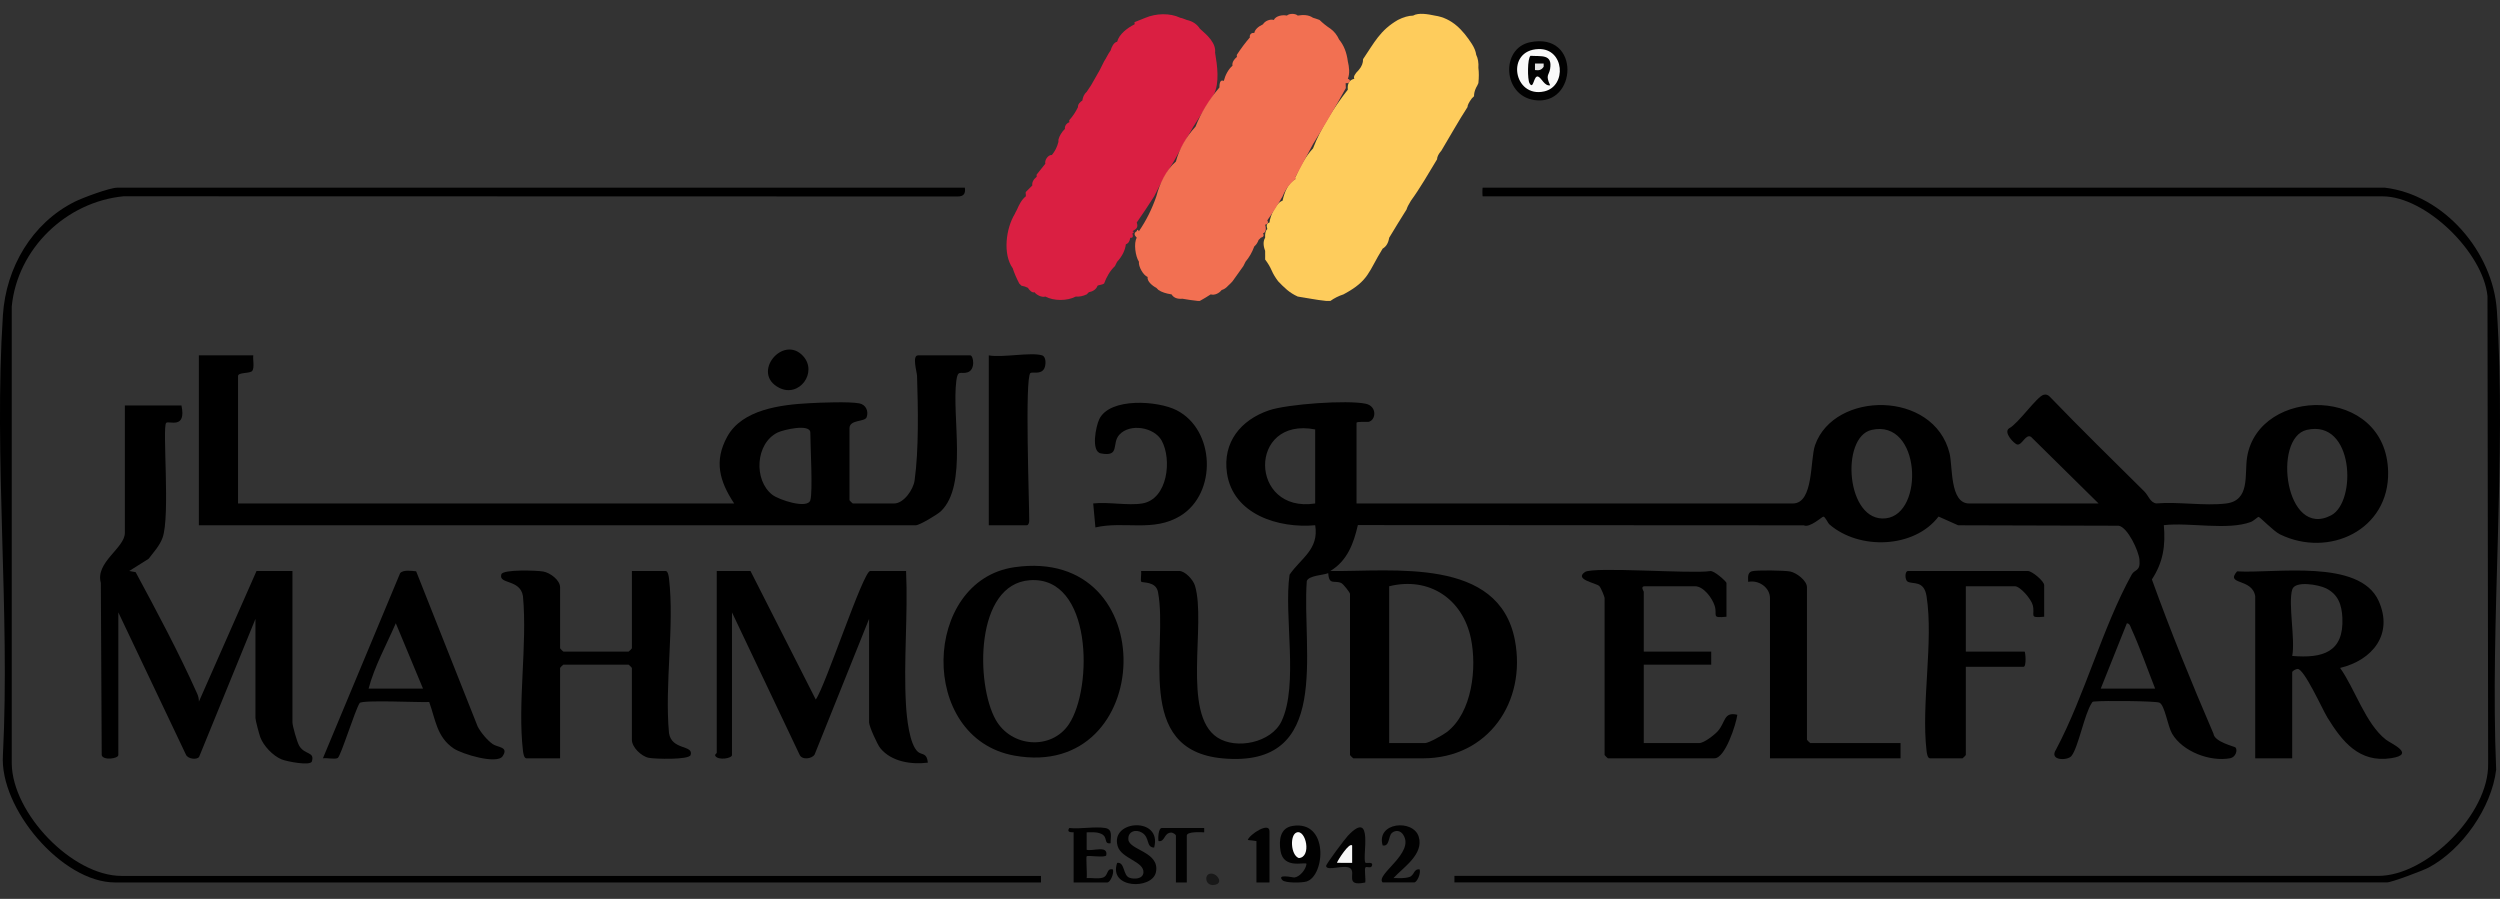
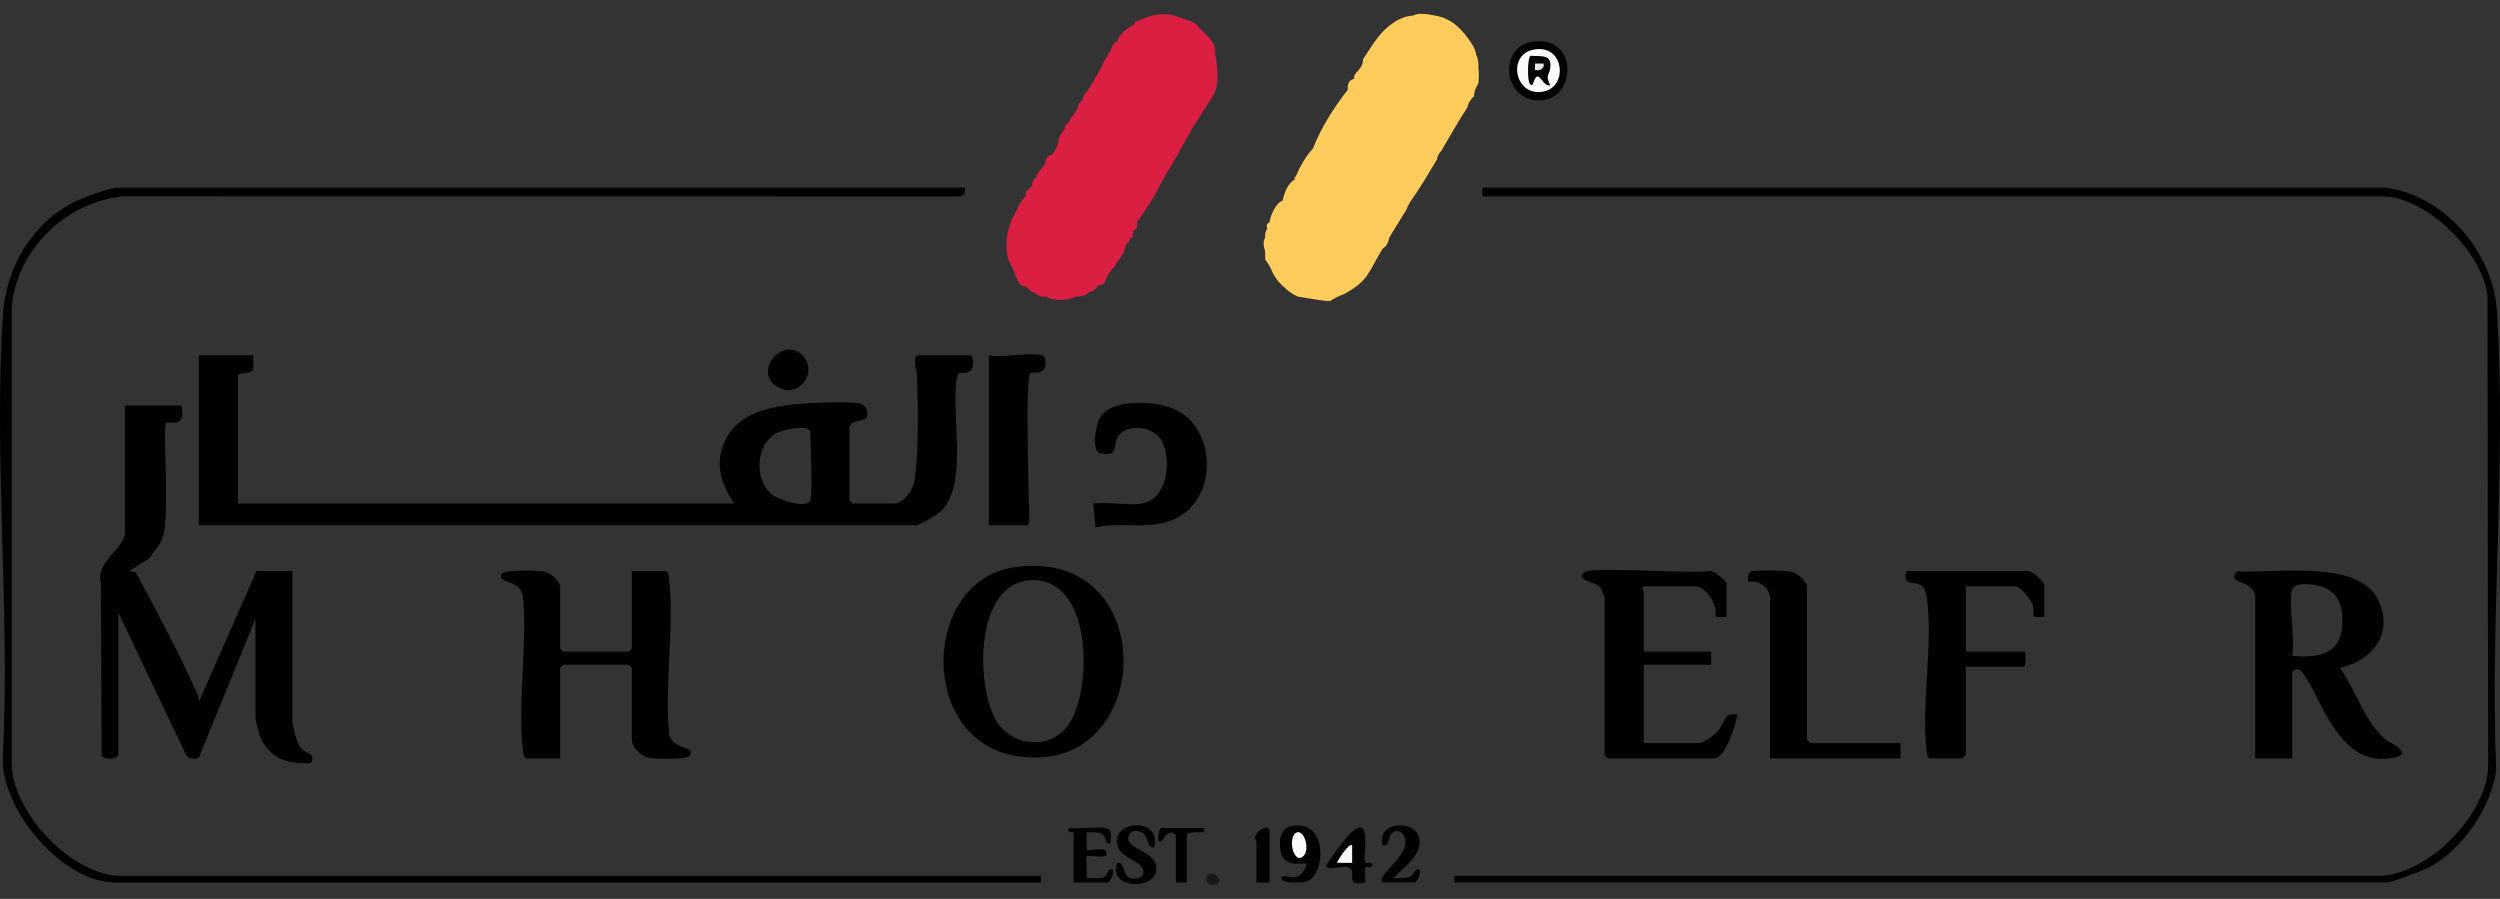
<svg xmlns="http://www.w3.org/2000/svg" width="178" height="64" viewBox="0 0 178 64" fill="none">
  <rect x="0" y="0" width="178" height="64" fill="#333333" stroke="none" />
  <g clip-path="url(#clip0_2831_17701)">
    <path d="M102.162 1.111C103.393 1.292 104.167 2.157 104.796 3.127C104.971 3.401 105.075 3.659 105.106 3.902C105.235 4.163 105.286 4.473 105.261 4.832C105.303 5.15 105.303 5.512 105.261 5.918C105.208 6.067 105.156 6.124 105.106 6.228C104.999 6.445 104.948 6.653 104.951 6.848C104.913 6.909 104.837 6.949 104.796 7.004C104.587 7.286 104.485 7.492 104.486 7.624C103.834 8.635 103.244 9.693 102.627 10.725C102.424 10.955 102.322 11.163 102.317 11.346C101.747 12.287 101.098 13.419 100.458 14.292C100.288 14.565 100.185 14.771 100.148 14.912C99.728 15.571 99.315 16.26 98.909 16.928C98.853 17.296 98.698 17.555 98.444 17.704C97.42 19.351 97.497 19.973 95.655 20.96C95.308 21.073 94.998 21.229 94.725 21.426C94.628 21.439 94.516 21.419 94.416 21.426C94.031 21.384 93.669 21.332 93.331 21.27C93.034 21.221 92.724 21.17 92.401 21.115C91.79 20.838 91.446 20.486 91.007 20.03C90.806 19.768 90.651 19.509 90.542 19.255C90.42 18.979 90.265 18.72 90.078 18.479C90.073 18.448 90.088 18.032 90.078 17.859C89.932 17.476 89.932 17.166 90.078 16.928C90.059 16.623 90.11 16.417 90.232 16.308C90.147 16.047 90.2 15.893 90.387 15.843C90.442 15.347 90.852 14.43 91.317 14.292C91.456 13.706 91.683 13.031 92.247 12.741C92.112 12.69 92.112 12.637 92.247 12.586C92.547 11.874 92.973 11.113 93.486 10.57C94.067 9.057 94.977 7.659 95.965 6.383C95.925 6.005 96.041 5.69 96.43 5.608C96.349 5.476 96.453 5.27 96.74 4.988C96.955 4.739 97.057 4.482 97.05 4.212C97.852 3.026 98.263 2.156 99.528 1.421C99.921 1.221 100.283 1.117 100.613 1.111C100.999 0.886 101.681 1.008 102.162 1.111Z" fill="#FECC5C" />
    <path d="M84.035 1.266C84.218 1.298 84.344 1.371 84.5 1.421C84.914 1.512 85.224 1.718 85.43 2.041C85.733 2.331 85.919 2.446 86.204 2.816C86.446 3.139 86.55 3.449 86.514 3.747C86.671 4.671 86.847 5.895 86.42 6.741L84.965 9.019C84.497 9.832 84.032 10.659 83.57 11.501C83.058 12.309 82.593 13.135 82.176 13.982C81.761 14.633 81.349 15.253 80.936 15.843C81.057 16.185 80.922 16.306 80.627 16.463C80.76 16.506 80.757 16.558 80.627 16.618C80.698 16.855 80.647 16.959 80.472 16.928C80.439 17.18 80.335 17.335 80.162 17.393C80.106 17.832 79.9 18.246 79.542 18.634C79.492 18.738 79.43 18.839 79.387 18.944C79.029 19.282 78.781 19.726 78.612 20.185C78.47 20.29 78.23 20.284 78.148 20.34C78.05 20.611 77.802 20.757 77.528 20.805C77.477 20.838 77.432 20.917 77.373 20.96C77.096 21.087 76.838 21.139 76.598 21.115C75.974 21.438 75.037 21.438 74.429 21.115C74.186 21.194 73.809 21.008 73.654 20.805C73.521 20.881 73.273 20.659 73.19 20.495C73.061 20.425 72.906 20.372 72.725 20.34C72.674 20.29 72.616 20.239 72.57 20.185C72.376 19.816 72.221 19.453 72.105 19.099C71.386 18.094 71.623 16.255 72.26 15.222C72.294 15.118 72.375 15.018 72.415 14.912C72.561 14.577 72.743 14.205 73.035 13.982C73.064 13.904 73.004 13.748 73.035 13.672C73.199 13.504 73.354 13.349 73.5 13.206C73.47 12.986 73.574 12.78 73.809 12.586C73.828 12.543 73.789 12.473 73.809 12.431C74.034 12.157 74.24 11.898 74.429 11.656C74.358 11.417 74.621 11.012 74.894 11.035C75.115 10.772 75.27 10.462 75.359 10.105C75.359 10.054 75.359 10.001 75.359 9.95C75.416 9.692 75.611 9.375 75.824 9.174C75.788 8.981 75.937 8.768 76.133 8.709C76.152 8.666 76.113 8.596 76.133 8.554C76.383 8.28 76.589 7.97 76.753 7.624C76.731 7.428 76.899 7.264 77.063 7.158C77.099 6.915 77.186 6.701 77.373 6.538L77.683 6.073L78.302 4.987L78.612 4.367C78.774 4.128 78.89 3.841 79.077 3.592C79.141 3.351 79.3 3.013 79.542 2.971C79.677 2.432 80.275 1.984 80.781 1.731C80.808 1.704 80.755 1.604 80.781 1.576L81.556 1.266C82.305 0.951 83.294 0.91 84.035 1.266Z" fill="#DA1F42" />
-     <path d="M92.402 1.11C92.77 1.047 93.159 1.041 93.486 1.265C93.609 1.295 93.815 1.372 93.951 1.421C94.193 1.655 94.451 1.861 94.726 2.041C94.992 2.233 95.198 2.492 95.345 2.816C95.678 3.218 95.885 3.734 95.965 4.367C96.058 4.75 96.123 5.242 95.965 5.608C96.252 5.71 96.1 5.969 95.81 5.918L95.823 6.273C95.068 7.639 94.29 8.968 93.486 10.26C93.069 11.032 92.656 11.807 92.247 12.586C92.227 12.628 92.267 12.699 92.247 12.741C91.841 13.054 91.531 13.468 91.317 13.982C90.969 14.597 90.608 15.166 90.233 15.688C90.327 15.86 90.267 15.971 90.078 15.998C90.174 16.336 90.123 16.544 89.923 16.618C90.02 16.767 89.968 16.871 89.768 16.928C89.718 16.981 89.67 17.038 89.613 17.083C89.546 17.276 89.442 17.431 89.303 17.548C89.159 17.948 88.953 18.311 88.683 18.634C88.631 18.736 88.579 18.84 88.528 18.944L87.754 20.03C87.633 20.172 87.566 20.224 87.444 20.34C87.301 20.503 87.146 20.605 86.979 20.65C86.808 20.88 86.48 21.042 86.204 20.96C85.966 21.114 85.709 21.269 85.43 21.425C85.379 21.431 85.326 21.421 85.275 21.425C84.892 21.384 84.529 21.332 84.19 21.27C83.82 21.303 83.561 21.199 83.415 20.96C83.013 20.9 82.703 20.796 82.486 20.65C82.433 20.6 82.38 20.548 82.331 20.495C82.043 20.348 81.654 20.022 81.711 19.72C81.391 19.594 81.05 18.977 81.091 18.634C80.839 18.248 80.71 17.311 80.936 16.928C80.761 16.747 80.707 16.588 80.936 16.463C80.964 16.328 81.017 16.334 81.091 16.463C81.606 15.712 82.018 14.886 82.331 13.982C82.554 13.112 83.014 12.107 83.725 11.501C83.966 10.603 84.43 9.774 85.12 9.019C85.515 8.021 86.083 7.09 86.824 6.228C86.821 5.822 86.925 5.667 87.134 5.763C87.235 5.363 87.451 4.935 87.754 4.677C87.704 4.435 87.884 4.203 88.064 4.057C88.084 4.015 88.043 3.944 88.064 3.902C88.367 3.438 88.677 3.026 88.993 2.661C88.936 2.475 89.119 2.3 89.303 2.351C89.351 2.112 89.559 1.904 89.923 1.731C90.058 1.497 90.428 1.338 90.697 1.421C90.829 1.135 91.308 1.036 91.627 1.11C91.799 0.946 92.227 0.949 92.402 1.11Z" fill="#F27052" />
    <path d="M12.92 28.869C13.287 30.598 12.018 29.931 11.834 30.108C11.54 30.393 12.136 36.766 11.571 38.296C11.358 38.873 10.942 39.309 10.581 39.786L9.203 40.653L9.659 40.739C11.165 43.535 12.731 46.462 14.037 49.384C14.119 49.567 14.164 49.759 14.161 49.958L18.265 40.653H20.822V51.431C20.822 51.678 21.155 52.861 21.311 53.112C21.717 53.77 22.415 53.5 22.207 54.212C22.109 54.545 20.434 54.226 20.047 54.067C19.435 53.815 18.76 53.109 18.53 52.484C18.45 52.264 18.188 51.278 18.188 51.121V44.065L14.175 53.894C13.998 54.12 13.383 54.035 13.244 53.742L8.425 43.6V53.757C8.425 54.021 7.335 54.16 7.242 53.767L7.18 41.502C6.768 40.03 8.89 39.027 8.89 37.941V28.869H12.919H12.92Z" fill="black" />
    <path d="M169.792 13.361C174.017 13.862 177.506 17.945 177.778 22.115C178.47 32.723 177.281 44.114 177.727 54.801C177.404 57.504 175.303 60.504 172.917 61.771C172.509 61.989 170.275 62.829 169.945 62.829H103.555V62.364H169.325C172.793 62.364 177.215 57.953 177.156 54.384L177.109 21.076C176.796 17.977 172.72 13.98 169.635 13.98H105.57C105.539 13.98 105.539 13.36 105.57 13.36H169.79L169.792 13.361Z" fill="black" />
    <path d="M68.697 13.361C68.765 13.794 68.605 13.999 68.162 13.989L8.808 13.975C4.718 14.365 1.243 17.7 0.837 21.814V54.376C0.888 57.921 5.144 62.365 8.658 62.365H74.118V62.831H8.194C4.414 62.831 -0.045 57.559 0.208 53.766C0.725 43.507 -0.456 32.611 0.208 22.427C0.428 19.051 2.268 15.892 5.32 14.363C5.881 14.082 7.812 13.363 8.349 13.363H68.697V13.361Z" fill="black" />
-     <path d="M53.435 40.655L58.082 49.806C58.765 48.875 61.461 40.655 61.957 40.655H64.513C64.657 43.787 64.323 47.086 64.507 50.198C64.555 51.02 64.738 53.008 65.362 53.535C65.64 53.77 65.998 53.577 66.063 54.3C64.884 54.45 63.463 54.236 62.677 53.269C62.465 53.008 61.878 51.709 61.878 51.433V44.066L58.003 53.717C57.82 54.035 57.101 54.128 56.934 53.743L52.117 43.601V53.759C52.117 54.001 51.153 54.148 50.943 53.838C50.85 53.726 51.032 53.642 51.032 53.604V40.655H53.434H53.435Z" fill="black" />
    <path d="M44.991 40.655H47.393C47.563 40.655 47.614 41.033 47.633 41.19C48.03 44.577 47.312 48.728 47.633 52.199C47.827 53.435 49.404 53.024 49.172 53.757C49.059 54.114 46.617 54.042 46.188 53.956C45.656 53.849 44.99 53.199 44.99 52.673V47.556C44.99 47.539 44.775 47.323 44.758 47.323H40.109C40.092 47.323 39.877 47.539 39.877 47.556V53.991H37.475C37.305 53.991 37.254 53.613 37.235 53.456C36.839 50.069 37.556 45.918 37.235 42.447C37.042 41.212 35.465 41.623 35.697 40.889C35.812 40.526 38.241 40.613 38.679 40.692C39.175 40.78 39.879 41.305 39.879 41.818V46.16C39.879 46.177 40.094 46.393 40.111 46.393H44.759C44.776 46.393 44.991 46.177 44.991 46.16V40.655Z" fill="black" />
    <path d="M122.924 43.911C121.797 44.026 122.304 43.818 122.083 43.127C121.906 42.576 121.294 41.74 120.677 41.74H117.114C116.768 41.74 117.036 42.103 117.036 42.128V46.392H121.839V47.323H117.036V52.906H120.987C121.32 52.906 122.065 52.33 122.309 52.057C122.879 51.412 122.713 50.659 123.698 50.891C123.612 51.563 122.834 53.991 122.072 53.991H114.48C114.463 53.991 114.247 53.776 114.247 53.758V42.593C114.247 42.477 113.984 41.846 113.871 41.729C113.651 41.506 112.054 41.272 112.85 40.727C113.434 40.329 120.482 40.87 121.754 40.662C122.03 40.591 122.925 41.413 122.925 41.506V43.91L122.924 43.911Z" fill="black" />
    <path d="M145.544 43.911C144.407 44.018 144.917 43.828 144.734 43.094C144.624 42.654 143.841 41.74 143.453 41.74H139.967V46.393H144.15C144.209 46.393 144.303 47.478 144.072 47.478H139.967V53.759C139.967 53.776 139.751 53.991 139.734 53.991H137.41C137.24 53.991 137.189 53.613 137.17 53.456C136.78 50.133 137.678 45.657 137.17 42.447C136.984 41.278 136.18 41.633 135.813 41.405C135.633 41.294 135.596 40.655 135.862 40.655H144.384C144.681 40.655 145.546 41.38 145.546 41.663V43.911H145.544Z" fill="black" />
    <path d="M135.319 52.906V53.991H126.023V42.593C126.023 41.816 125.203 41.272 124.472 41.43C124.465 41.14 124.402 40.783 124.727 40.676C125.031 40.577 127.078 40.613 127.459 40.69C127.913 40.782 128.656 41.337 128.656 41.818V52.673C128.656 52.69 128.872 52.906 128.889 52.906H135.319Z" fill="black" />
    <path d="M81.324 35.847C83.149 35.545 83.456 32.704 82.706 31.363C82.176 30.415 80.448 30.117 79.692 30.958C79.131 31.581 79.778 32.549 78.38 32.282C77.663 32.146 78.025 30.348 78.269 29.844C79.021 28.289 82.438 28.526 83.773 29.207C86.528 30.612 86.663 35.115 84.055 36.722C82.123 37.913 80.046 37.077 77.993 37.553L77.836 35.846C78.899 35.722 80.309 36.013 81.322 35.846L81.324 35.847Z" fill="black" />
    <path d="M74.197 25.302C74.494 25.394 74.483 25.974 74.353 26.234C74.121 26.695 73.496 26.456 73.365 26.561C72.956 26.892 73.286 35.796 73.281 37.082C73.281 37.21 73.224 37.398 73.112 37.398H70.401V25.302C71.352 25.485 73.399 25.056 74.197 25.302Z" fill="black" />
    <path d="M91.317 62.674C90.857 62.195 92.082 62.485 92.151 62.479C92.547 62.435 92.969 61.92 93.023 61.516C93.021 61.306 91.387 61.958 91.171 60.575C91.055 59.824 91.133 58.956 92.023 58.808C94.617 58.38 94.358 62.342 93.031 62.761C92.704 62.865 91.515 62.879 91.319 62.674H91.317Z" fill="#010101" />
    <path d="M108.938 3.008C112.571 2.258 112.303 7.568 109.252 7.126C106.989 6.797 106.834 3.444 108.938 3.008Z" fill="#010101" />
    <path d="M57.182 25.352C58.239 26.509 56.906 28.347 55.47 27.608C53.451 26.571 55.755 23.789 57.182 25.352Z" fill="black" />
    <path d="M82.174 60.349C81.575 60.323 81.895 59.633 81.3 59.279C80.862 59.019 80.293 59.197 80.34 59.773C80.402 60.539 82.599 60.643 82.303 62.096C82.044 63.358 78.9 63.285 79.542 61.435C80.103 61.362 79.94 62.328 80.419 62.496C80.755 62.614 81.375 62.592 81.412 62.13C81.477 61.331 79.835 61.144 79.575 60.236C79.035 58.361 82.775 58.133 82.174 60.348V60.349Z" fill="#010101" />
    <path d="M78.69 58.954C79.257 59.047 79.065 59.59 79.076 60.038C78.556 60.12 78.913 59.608 78.422 59.376C78.098 59.222 77.717 59.259 77.371 59.262V60.505C77.8 60.629 78.896 60.156 78.767 60.891C78.73 61.097 77.458 60.881 77.371 60.968C77.312 61.027 77.415 62.258 77.371 62.52C77.729 62.491 78.166 62.59 78.505 62.491C78.947 62.361 78.746 61.799 79.231 61.9C79.347 62.151 79.054 62.831 78.845 62.831H76.443V59.264C76.443 59.233 75.881 59.34 76.133 58.954C76.92 59.044 77.938 58.831 78.69 58.954Z" fill="#010101" />
    <path d="M98.444 62.831C97.897 62.271 100.774 60.743 99.905 59.428C99.711 59.135 99.378 59.076 99.104 59.304C98.847 59.518 98.948 60.308 98.444 60.193C97.971 58.532 100.615 58.31 101.01 59.566C101.405 60.822 99.899 61.765 99.217 62.517C99.583 62.524 99.956 62.553 100.316 62.452C100.731 62.338 100.624 61.852 101.075 61.899C101.185 62.15 100.901 62.829 100.689 62.829H98.442L98.444 62.831Z" fill="#010101" />
    <path d="M97.222 61.427C97.284 61.497 97.826 61.306 97.671 61.668C97.597 61.84 97.296 61.675 97.222 61.756C97.126 61.857 97.252 62.598 97.206 62.834C95.688 63.152 96.586 62.135 96.131 61.815C95.723 61.528 94.478 62.051 94.417 61.666C94.397 61.534 95.77 59.717 95.971 59.503C97.861 57.513 96.949 61.12 97.222 61.427Z" fill="#020202" />
    <path d="M85.739 58.954V59.262C85.49 59.248 84.5 59.197 84.5 59.496V62.831H83.725V59.496C83.725 59.425 83.522 59.268 83.361 59.282C82.856 59.324 82.947 59.965 82.486 59.884C82.441 59.664 82.483 58.955 82.716 58.955H85.738L85.739 58.954Z" fill="#010101" />
-     <path d="M90.387 62.831H89.458V59.884L88.84 59.808C88.968 59.407 90.387 58.487 90.387 59.186V62.831Z" fill="#010101" />
+     <path d="M90.387 62.831H89.458V59.884C88.968 59.407 90.387 58.487 90.387 59.186V62.831Z" fill="#010101" />
    <path d="M86.13 62.212C86.588 62.091 87.117 62.813 86.581 62.978C85.845 63.206 85.693 62.327 86.13 62.212Z" fill="#181818" />
-     <path d="M159.993 32.553C159.794 33.783 160.24 35.643 158.484 35.85C156.957 36.032 155.094 35.712 153.526 35.844C153.082 35.774 152.98 35.291 152.676 34.99C150.415 32.752 148.146 30.525 145.939 28.239C145.814 28.111 145.677 28.062 145.499 28.111C145.028 28.235 143.685 30.176 143.057 30.491C142.605 30.772 143.412 31.611 143.629 31.649C143.978 31.711 144.232 30.857 144.613 31.108L149.418 35.847H140.199C138.817 35.847 139.038 33.199 138.809 32.276C137.695 27.777 130.598 27.813 129.233 31.694C128.867 32.733 129.147 35.847 127.649 35.847H96.585V30.11C96.585 29.99 97.356 30.055 97.437 30.037C97.985 29.917 98.057 28.923 97.248 28.748C95.933 28.463 91.652 28.77 90.349 29.216C88.347 29.9 87.041 31.487 87.36 33.684C87.789 36.632 91.038 37.635 93.643 37.397C93.923 39.132 92.612 39.747 91.816 40.92C91.398 43.813 92.476 48.765 91.243 51.356C90.517 52.881 88.026 53.389 86.677 52.51C84.119 50.843 85.899 44.426 85.082 41.7C84.957 41.281 84.379 40.653 83.959 40.653H81.248C81.282 40.836 81.187 41.348 81.257 41.419C81.347 41.511 82.303 41.373 82.45 42.154C83.195 46.073 80.653 53.411 87.05 53.996C94.885 54.711 92.677 46.36 93.043 41.371C93.179 40.968 94.253 40.952 94.571 40.807C94.86 40.951 94.961 40.852 94.726 40.651C95.933 39.92 96.382 38.687 96.679 37.386L128.432 37.403C128.841 37.612 129.741 36.782 129.818 36.784C129.959 36.785 130.137 37.234 130.26 37.341C132.378 39.177 136.296 39.05 138.025 36.778L139.42 37.4L150.86 37.432C151.497 37.558 152.27 39.212 152.329 39.844C152.411 40.714 151.997 40.51 151.776 40.912C149.695 44.684 148.437 49.506 146.392 53.363C145.86 54.173 147.202 54.169 147.481 53.833C147.974 53.241 148.404 50.843 148.936 50.051C148.981 49.928 149.078 49.955 149.179 49.944C149.696 49.883 153.495 49.902 153.757 50.031C154.135 50.217 154.337 51.694 154.653 52.236C155.403 53.52 157.363 54.253 158.791 53.986C159.174 53.915 159.336 53.419 159.169 53.22C159.107 53.148 157.666 52.833 157.598 52.234C156.043 48.622 154.54 44.935 153.215 41.255C154.021 40.023 154.191 38.853 154.066 37.392C155.881 37.178 158.605 37.784 160.265 37.162C160.454 37.091 160.754 36.8 160.807 36.8C160.904 36.8 161.873 37.82 162.327 38.042C165.817 39.752 170.122 37.731 170.035 33.593C169.905 27.393 160.819 27.484 159.993 32.549V32.553ZM93.641 35.847C88.942 36.575 88.829 29.647 93.641 30.575V35.847ZM134.27 36.905C131.442 37.227 131.018 31.119 133.258 30.609C136.772 29.809 137.038 36.589 134.27 36.905ZM153.446 49.029H149.573L151.433 44.377C151.647 44.394 151.68 44.603 151.749 44.756C152.378 46.133 152.888 47.621 153.446 49.029ZM165.983 36.688C162.708 38.417 161.783 31.172 164.245 30.607C167.61 29.838 167.808 35.723 165.983 36.688Z" fill="black" />
    <path d="M69.084 25.302H65.365C64.922 25.302 65.286 26.492 65.294 26.769C65.364 29.021 65.427 32.008 65.119 34.207C65.028 34.861 64.349 35.847 63.66 35.847H60.716C60.699 35.847 60.483 35.632 60.483 35.615V30.497C60.483 29.849 61.58 30.063 61.707 29.702C61.859 29.266 61.644 28.805 61.178 28.719C60.452 28.582 58.441 28.663 57.612 28.708C55.601 28.815 52.845 29.148 51.779 31.09C50.823 32.828 51.228 34.269 52.273 35.847H16.948V26.776C16.948 26.486 17.814 26.616 17.966 26.399C18.127 26.166 17.996 25.602 18.033 25.302H14.159V37.398H65.21C65.469 37.398 66.755 36.631 66.997 36.395C68.918 34.532 67.754 29.677 68.092 27.097C68.199 26.285 68.39 26.664 68.89 26.51C69.474 26.331 69.312 25.301 69.082 25.301L69.084 25.302ZM57.696 35.615C57.495 36.268 55.451 35.589 54.986 35.226C53.649 34.185 53.784 31.569 55.363 30.797C55.764 30.6 57.696 30.139 57.696 30.806C57.696 31.736 57.882 35.012 57.696 35.613V35.615Z" fill="black" />
-     <path d="M107.86 45.577C106.721 39.64 99.197 40.707 94.726 40.656C94.678 40.686 94.636 40.782 94.571 40.811C94.625 41.698 95.005 41.292 95.497 41.511C95.638 41.573 96.12 42.188 96.12 42.285V53.76C96.12 53.777 96.335 53.993 96.353 53.993H101.31C105.963 53.993 108.699 49.961 107.86 45.577ZM103.01 52.127C102.741 52.333 101.723 52.907 101.465 52.907H98.909V41.742C101.754 41.038 104.141 42.64 104.728 45.454C105.165 47.554 104.826 50.735 103.012 52.127H103.01Z" fill="black" />
    <path d="M169.878 52.664C168.428 51.535 167.674 49.046 166.615 47.556C168.918 47.007 170.424 45.158 169.362 42.79C168.005 39.76 161.955 40.843 159.279 40.681C158.419 41.677 160.342 41.137 160.571 42.44V53.993H163.205V47.867C163.205 47.77 163.467 47.627 163.596 47.629C164.068 47.633 165.367 50.53 165.715 51.095C166.767 52.799 167.976 54.331 170.246 53.984C172.046 53.708 170.222 52.934 169.878 52.666V52.664ZM163.207 46.703C163.432 45.524 162.905 42.969 163.207 41.973C163.405 41.322 165.099 41.632 165.615 41.889C166.479 42.319 166.733 43.062 166.777 43.983C166.891 46.442 165.376 46.886 163.207 46.703Z" fill="black" />
    <path d="M72.223 40.386C65.663 41.333 65.33 52.554 72.223 53.799C82.287 55.618 82.884 38.848 72.223 40.386ZM76.107 51.563C74.858 53.431 72.004 53.216 70.895 51.248C69.463 48.708 69.415 41.601 73.315 41.312C77.782 40.982 77.827 48.987 76.106 51.563H76.107Z" fill="black" />
-     <path d="M35.082 52.979C34.701 52.718 34.225 52.146 34.01 51.726L29.631 40.678C29.304 40.644 28.705 40.551 28.489 40.81L22.991 53.992C23.268 53.942 23.851 54.089 24.049 53.967C24.266 53.833 25.284 50.543 25.608 50.057C25.79 49.814 29.888 50.025 30.559 49.983C31.012 51.234 31.095 52.47 32.295 53.286C32.899 53.697 35.378 54.438 35.781 53.849C36.252 53.162 35.443 53.229 35.079 52.979H35.082ZM26.244 49.029C26.661 47.443 27.526 45.889 28.181 44.375L30.118 49.029H26.244Z" fill="black" />
    <path d="M92.327 59.269C92.987 59.048 93.404 61.035 92.476 61.094C91.893 60.888 91.822 59.436 92.327 59.269Z" fill="#FAFAFA" />
    <path d="M109.545 3.493C111.39 3.437 111.579 6.135 109.954 6.507C107.767 7.008 107.17 3.564 109.545 3.493Z" fill="#FAFAFA" />
    <path d="M96.273 60.196V61.436L95.19 61.433C95.252 61.239 96.067 59.958 96.273 60.196Z" fill="#F7F7F7" />
    <path d="M110.373 6.073C109.967 6.152 109.762 5.549 109.519 5.454C109.186 5.327 109.197 6.451 108.899 5.921C108.752 5.657 108.746 4.159 108.972 3.973C109.745 4.027 110.546 3.832 110.368 4.904C110.289 5.378 110.021 5.325 110.371 6.074L110.373 6.073Z" fill="#020202" />
    <path d="M109.909 4.524V4.753C109.745 4.997 109.576 5.023 109.291 4.988V4.524H109.909Z" fill="#E5E5E5" />
  </g>
  <defs>
    <clipPath id="clip0_2831_17701">
      <rect width="178" height="62.03" fill="white" transform="translate(0 0.985)" />
    </clipPath>
  </defs>
</svg>